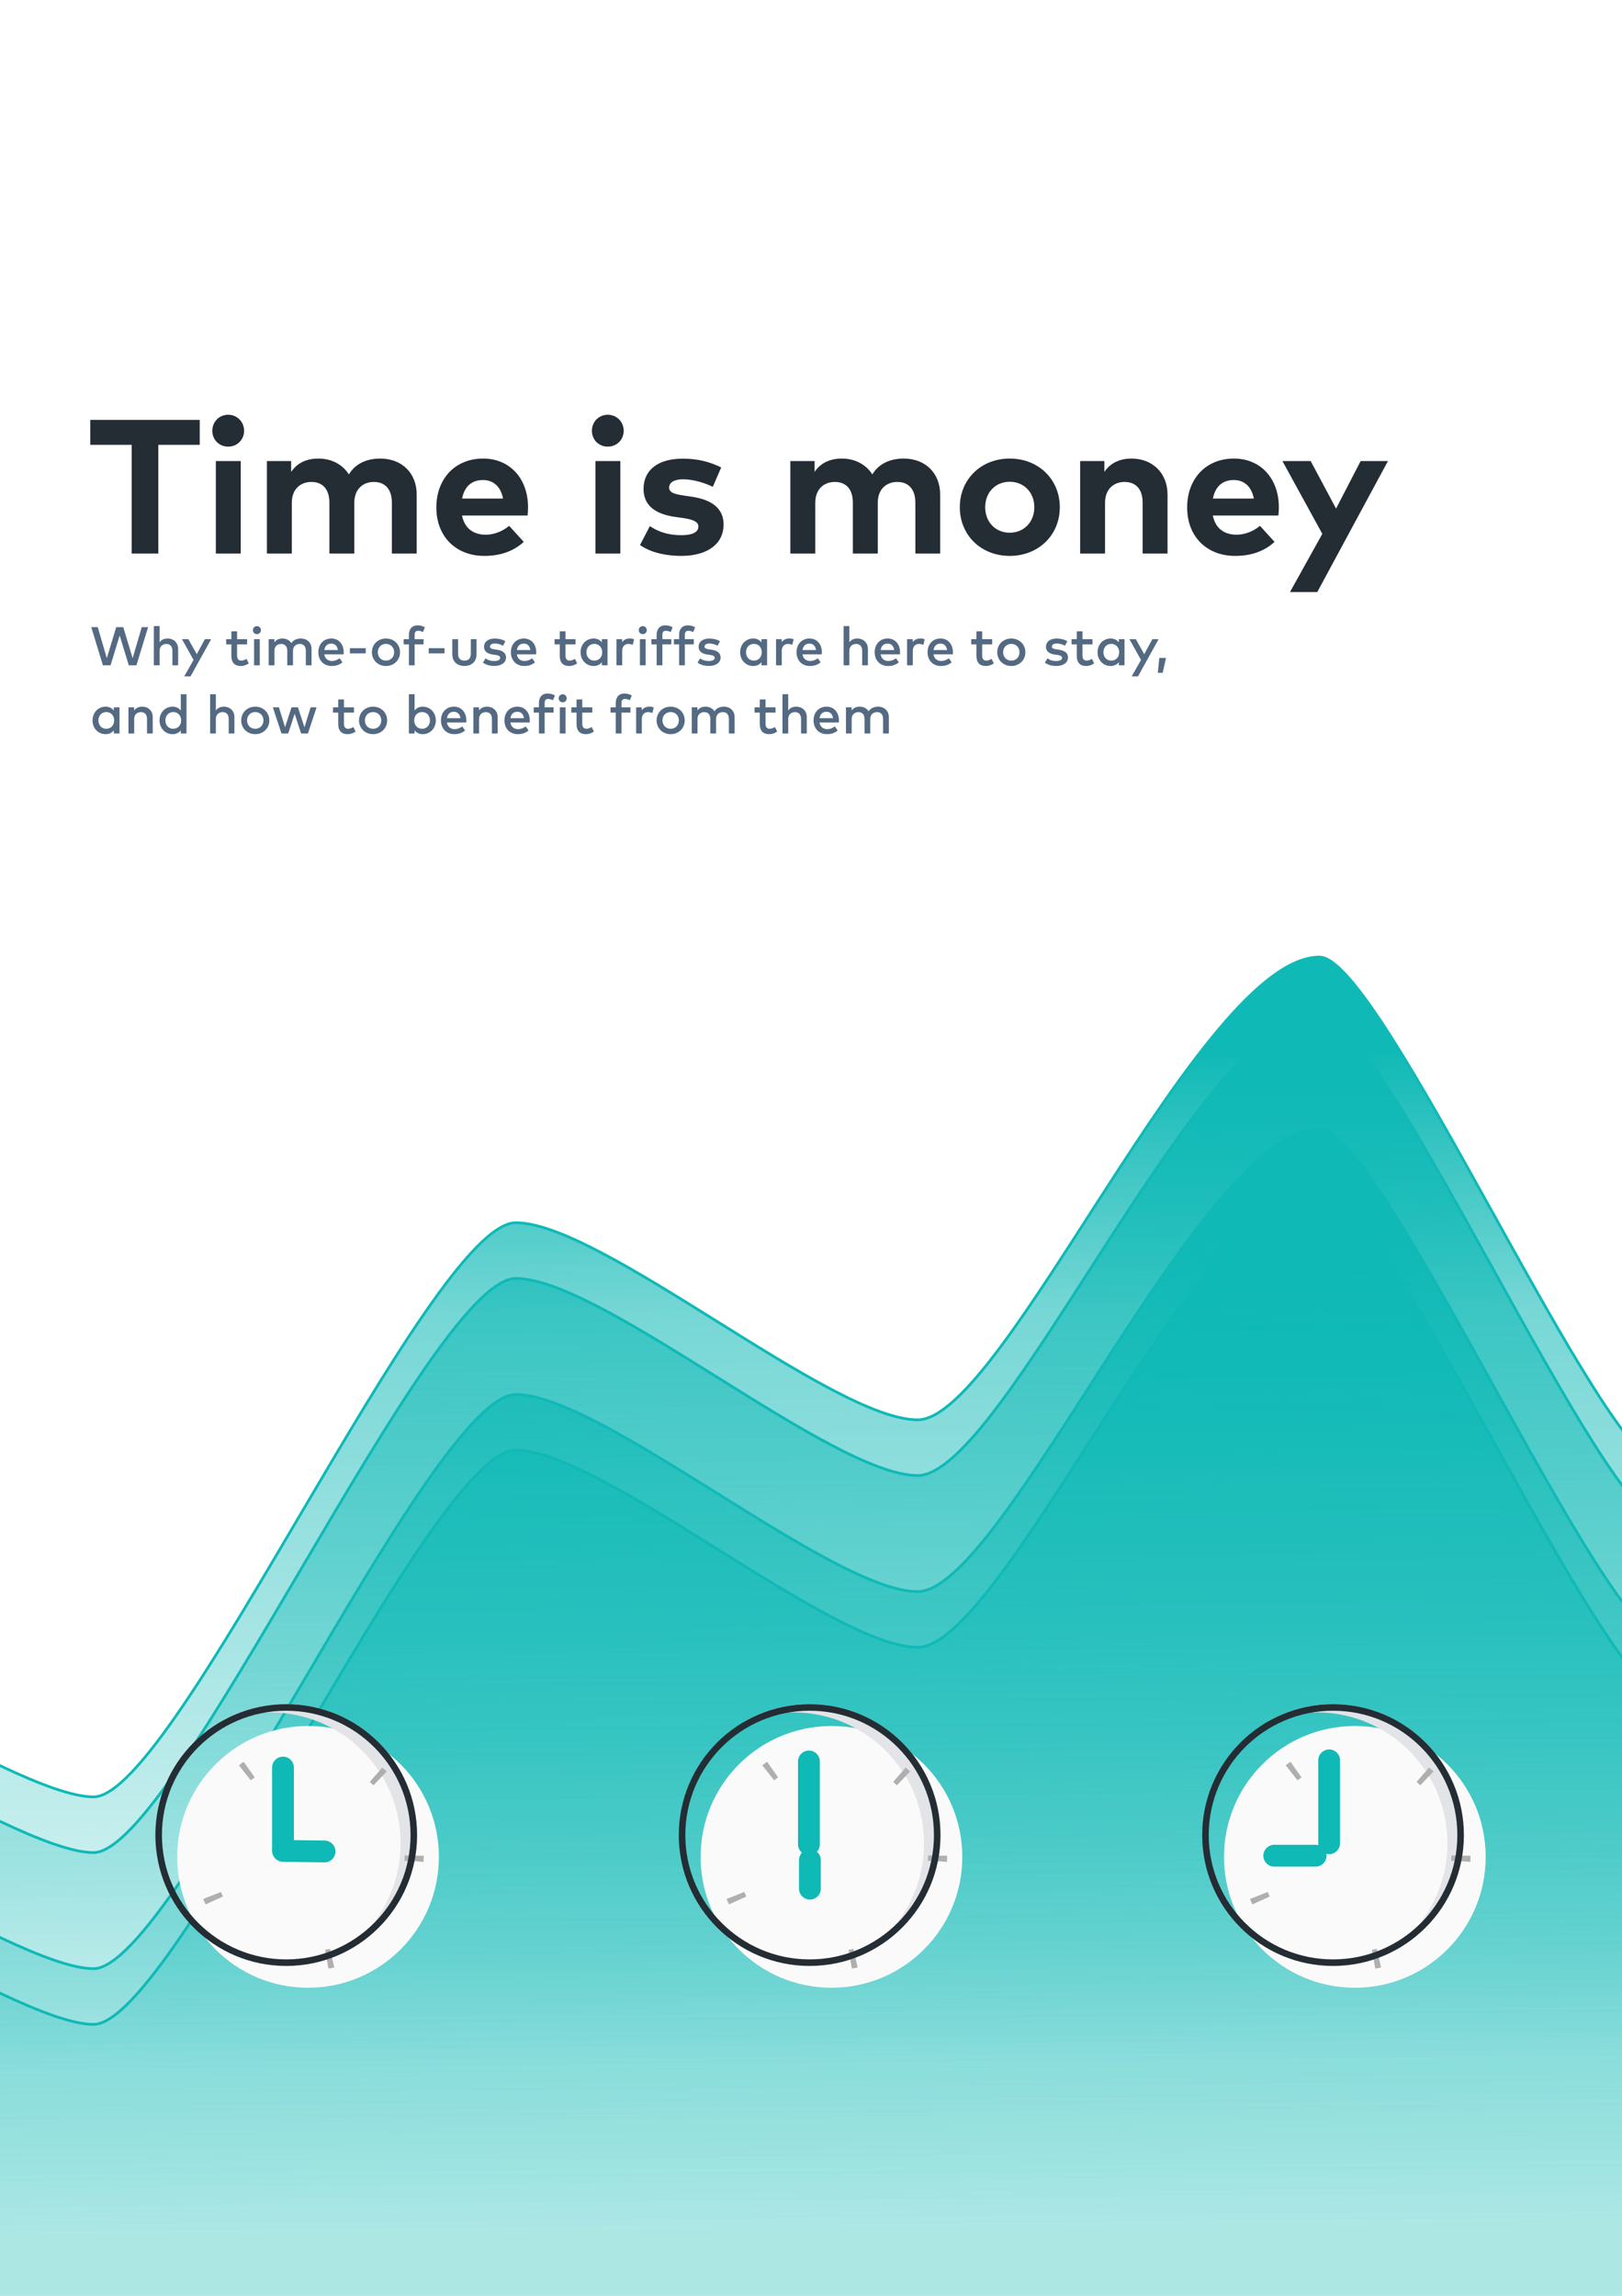
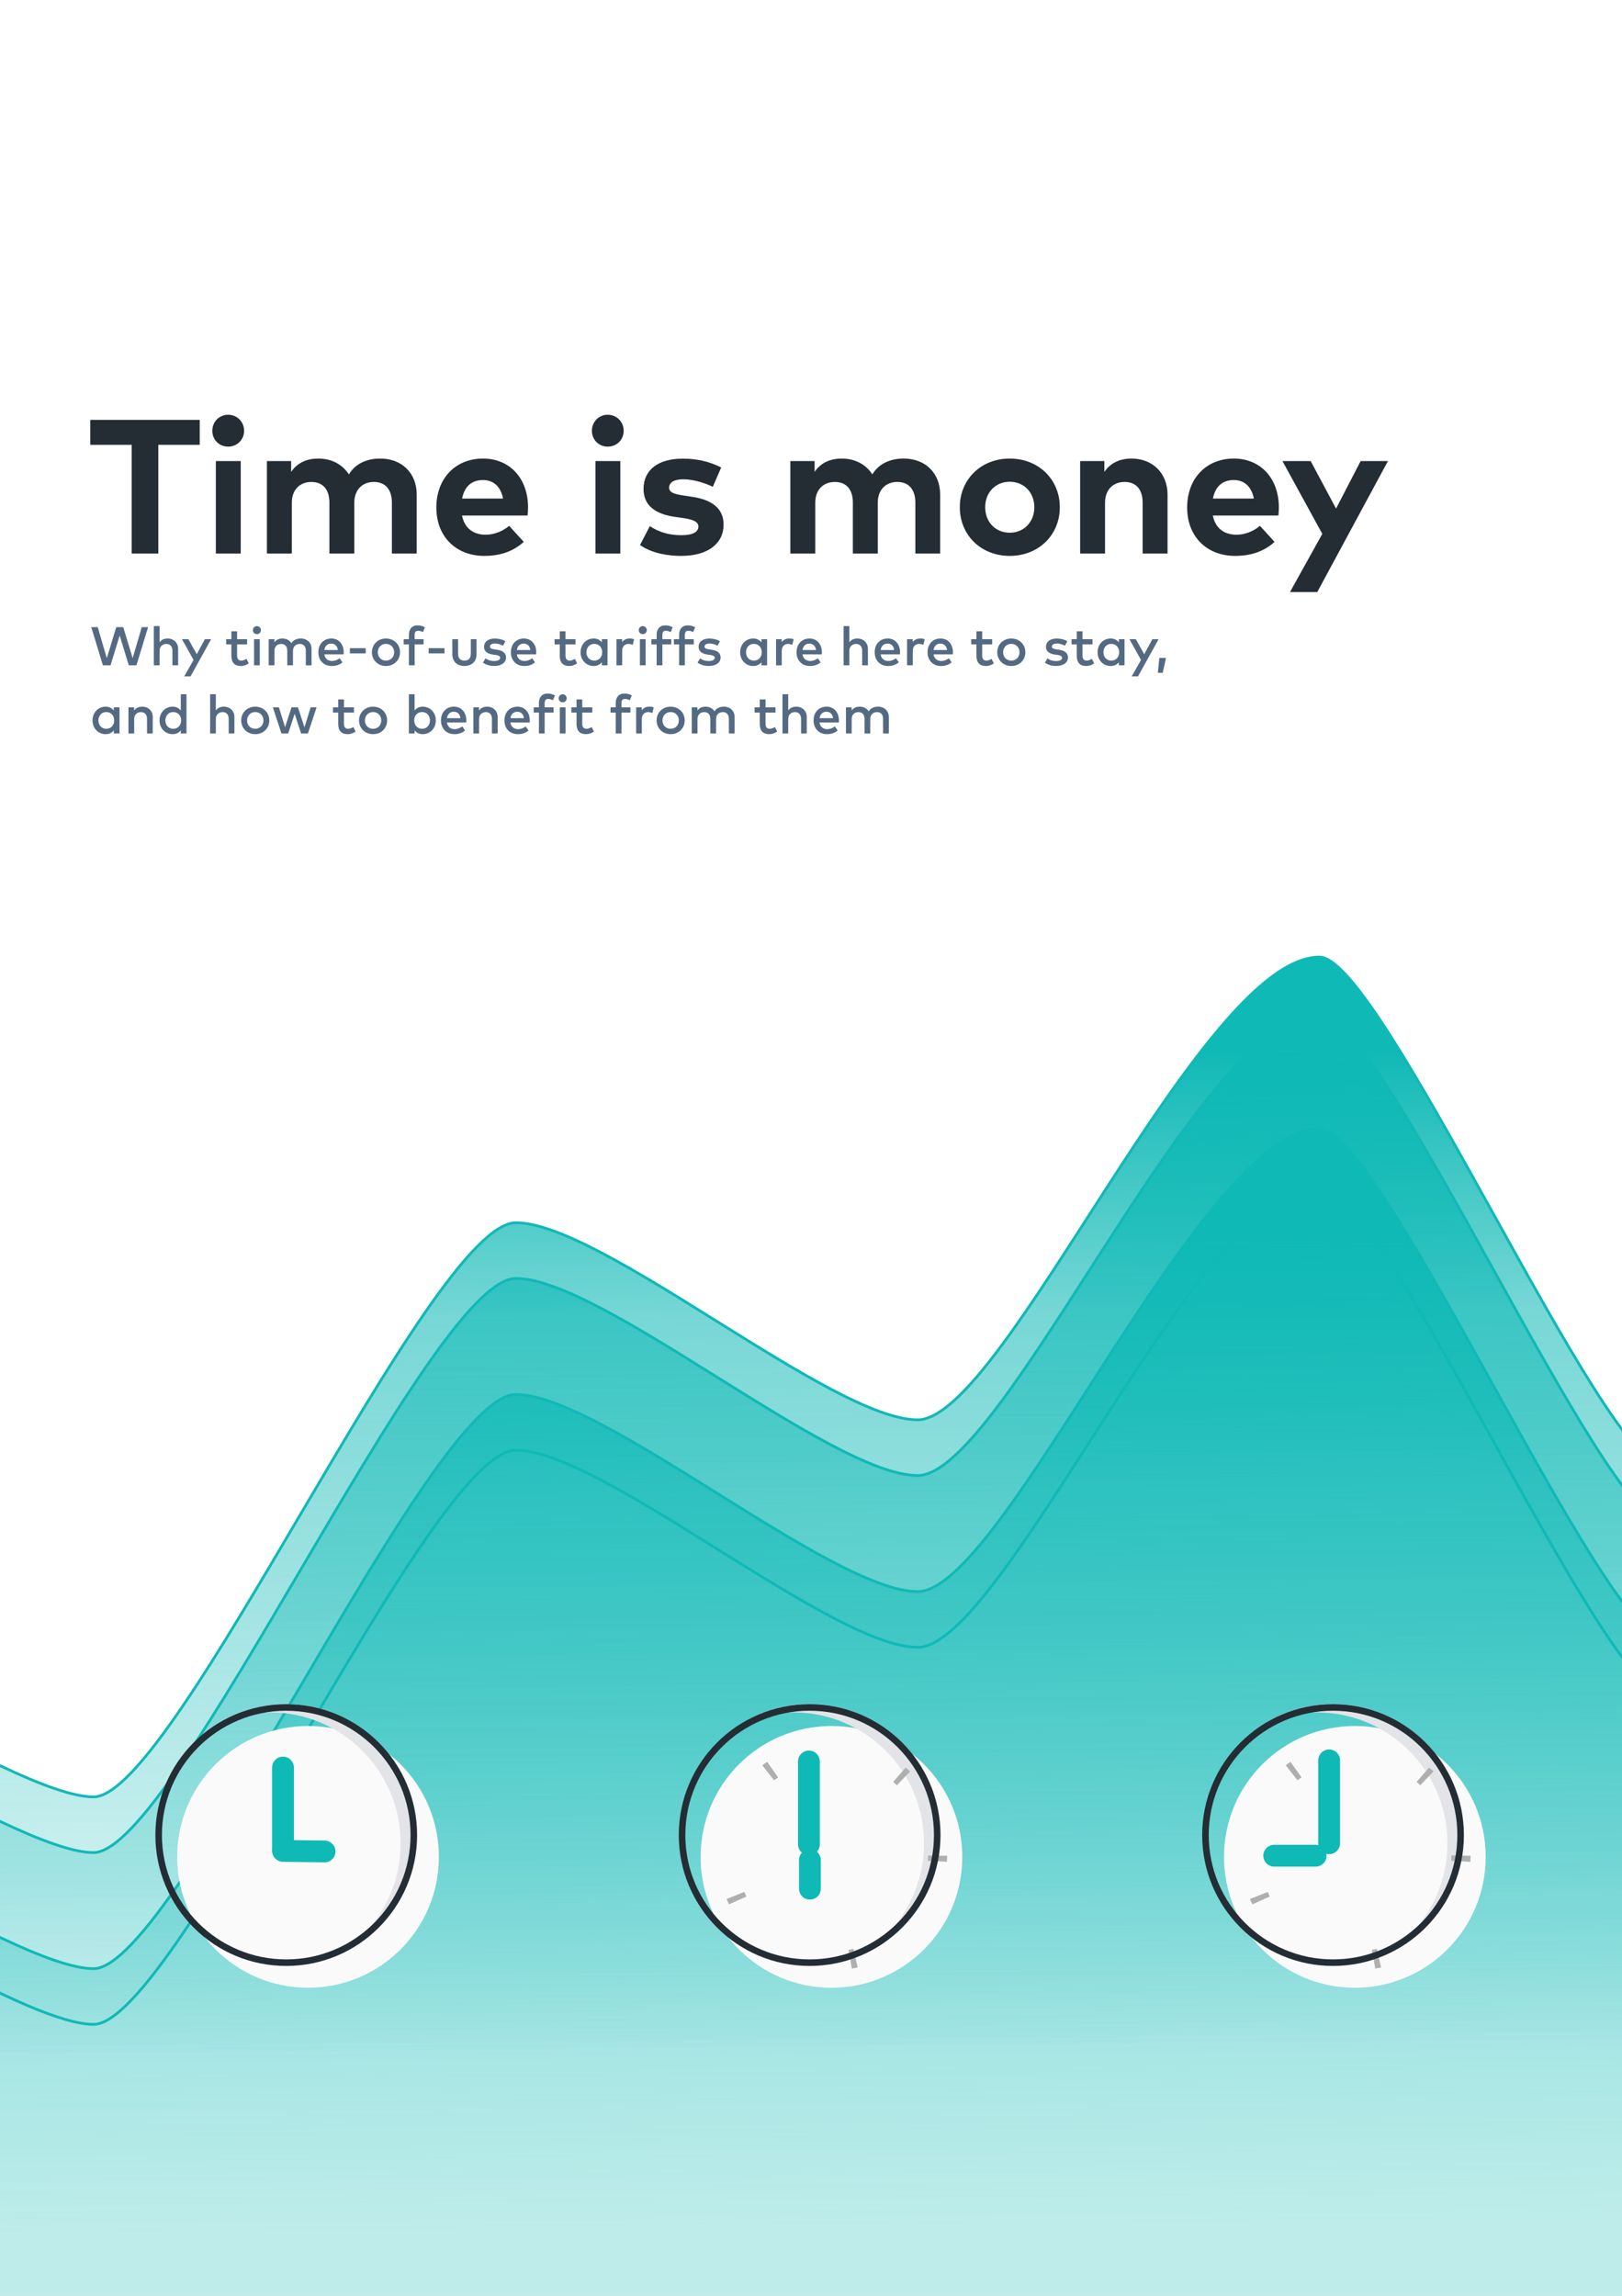
<svg xmlns="http://www.w3.org/2000/svg" width="595" height="842" viewBox="0 0 595 842" fill="none">
  <g clip-path="url(#clip0_32_887)">
    <rect width="595" height="842" fill="white" />
    <path d="M-265 709.321C-265 709.321 -154.224 607.143 -126.624 607.143C-99.024 607.143 4.232 679.428 34.313 679.428C64.395 679.428 157.649 468.857 189.234 468.857C220.82 468.857 305.049 541.143 336.635 541.143C368.221 541.143 440.417 371.428 484.035 371.429C506.783 371.429 588.239 558.428 610.379 558.428C632.519 558.428 721.681 517.571 763.796 517.571C805.91 517.571 839 642.405 839 642.405V868H596.727H424.995H279.329H148.997C148.997 868 6.407 868 -21.193 868C-48.793 868 -265 868 -265 868V709.321Z" fill="url(#paint0_linear_32_887)" />
    <path d="M-265 688.892C-265 688.892 -154.224 586.714 -126.624 586.714C-99.024 586.714 4.232 659 34.313 659C64.395 659 157.649 448.429 189.234 448.429C220.82 448.429 305.049 520.714 336.635 520.714C368.221 520.714 440.417 351 484.035 351C506.783 351 588.239 538 610.379 538C632.519 538 721.681 497.143 763.796 497.143C805.91 497.143 839 621.977 839 621.977V847.571H596.727H424.995H279.329H148.997C148.997 847.571 6.407 847.571 -21.193 847.571C-48.793 847.571 -265 847.571 -265 847.571V688.892Z" fill="url(#paint1_linear_32_887)" />
    <path d="M-265 709.321C-265 709.321 -154.224 607.143 -126.624 607.143C-99.024 607.143 4.232 679.428 34.313 679.428C64.395 679.428 157.649 468.857 189.234 468.857C220.82 468.857 305.049 541.143 336.635 541.143C368.221 541.143 440.417 371.428 484.035 371.429C506.783 371.429 588.239 558.428 610.379 558.428C632.519 558.428 721.681 517.571 763.796 517.571C805.91 517.571 839 642.405 839 642.405V868H596.727H424.995H279.329H148.997C148.997 868 6.407 868 -21.193 868C-48.793 868 -265 868 -265 868V709.321Z" stroke="#0FB9B6" />
    <path d="M-265 688.892C-265 688.892 -154.224 586.714 -126.624 586.714C-99.024 586.714 4.232 659 34.313 659C64.395 659 157.649 448.429 189.234 448.429C220.82 448.429 305.049 520.714 336.635 520.714C368.221 520.714 440.417 351 484.035 351C506.783 351 588.239 538 610.379 538C632.519 538 721.681 497.143 763.796 497.143C805.91 497.143 839 621.977 839 621.977V847.571H596.727H424.995H279.329H148.997C148.997 847.571 6.407 847.571 -21.193 847.571C-48.793 847.571 -265 847.571 -265 847.571V688.892Z" stroke="#0FB9B6" />
-     <path d="M-265 772.321C-265 772.321 -154.224 670.143 -126.624 670.143C-99.024 670.143 4.232 742.428 34.313 742.428C64.395 742.428 157.649 531.857 189.234 531.857C220.82 531.857 305.049 604.143 336.635 604.143C368.221 604.143 440.417 434.428 484.035 434.429C506.783 434.429 588.239 621.428 610.379 621.428C632.519 621.428 721.681 580.571 763.796 580.571C805.91 580.571 839 705.405 839 705.405V931H596.727H424.995H279.329H148.997C148.997 931 6.407 931 -21.193 931C-48.793 931 -265 931 -265 931V772.321Z" fill="url(#paint2_linear_32_887)" />
    <path d="M-265 751.892C-265 751.892 -154.224 649.714 -126.624 649.714C-99.024 649.714 4.232 722 34.313 722C64.395 722 157.649 511.429 189.234 511.429C220.82 511.429 305.049 583.714 336.635 583.714C368.221 583.714 440.417 414 484.035 414C506.783 414 588.239 601 610.379 601C632.519 601 721.681 560.143 763.796 560.143C805.91 560.143 839 684.977 839 684.977V910.571H596.727H424.995H279.329H148.997C148.997 910.571 6.407 910.571 -21.193 910.571C-48.793 910.571 -265 910.571 -265 910.571V751.892Z" fill="url(#paint3_linear_32_887)" />
    <path d="M-265 772.321C-265 772.321 -154.224 670.143 -126.624 670.143C-99.024 670.143 4.232 742.428 34.313 742.428C64.395 742.428 157.649 531.857 189.234 531.857C220.82 531.857 305.049 604.143 336.635 604.143C368.221 604.143 440.417 434.428 484.035 434.429C506.783 434.429 588.239 621.428 610.379 621.428C632.519 621.428 721.681 580.571 763.796 580.571C805.91 580.571 839 705.405 839 705.405V931H596.727H424.995H279.329H148.997C148.997 931 6.407 931 -21.193 931C-48.793 931 -265 931 -265 931V772.321Z" stroke="#0FB9B6" />
    <path d="M-265 751.892C-265 751.892 -154.224 649.714 -126.624 649.714C-99.024 649.714 4.232 722 34.313 722C64.395 722 157.649 511.429 189.234 511.429C220.82 511.429 305.049 583.714 336.635 583.714C368.221 583.714 440.417 414 484.035 414C506.783 414 588.239 601 610.379 601C632.519 601 721.681 560.143 763.796 560.143C805.91 560.143 839 684.977 839 684.977V910.571H596.727H424.995H279.329H148.997C148.997 910.571 6.407 910.571 -21.193 910.571C-48.793 910.571 -265 910.571 -265 910.571V751.892Z" stroke="#0FB9B6" />
    <g filter="url(#filter0_d_32_887)">
      <circle cx="105" cy="673" r="48" fill="#FAFAFA" />
    </g>
    <path fill-rule="evenodd" clip-rule="evenodd" d="M123.343 717.353C140.729 710.138 152.957 692.997 152.957 673C152.957 646.49 131.467 625 104.957 625C96.055 625 87.719 627.424 80.572 631.647C86.235 629.297 92.444 628 98.957 628C125.467 628 146.957 649.49 146.957 676C146.957 693.607 137.477 709 123.343 717.353Z" fill="#E3E4E7" />
    <g filter="url(#filter1_d_32_887)">
-       <circle cx="105.429" cy="672.571" r="38.5" stroke="#AFAFAF" stroke-width="7" stroke-dasharray="2 50" />
-     </g>
+       </g>
    <path d="M153 673C153 699.51 131.51 721 105 721C78.49 721 57 699.51 57 673C57 646.49 78.49 625 105 625C131.51 625 153 646.49 153 673ZM59.4 673C59.4 698.184 79.816 718.6 105 718.6C130.184 718.6 150.6 698.184 150.6 673C150.6 647.816 130.184 627.4 105 627.4C79.816 627.4 59.4 647.816 59.4 673Z" fill="#242C34" />
    <g filter="url(#filter2_d_32_887)">
      <line x1="105.811" y1="645.24" x2="105.811" y2="675.64" stroke="#0FB9B6" stroke-width="8" stroke-linecap="round" />
      <line x1="4" y1="-4" x2="19.19" y2="-4" transform="matrix(1 0.014 -0.013 1 101.811 679.748)" stroke="#0FB9B6" stroke-width="8" stroke-linecap="round" />
    </g>
    <g filter="url(#filter3_d_32_887)">
      <circle cx="297" cy="673" r="48" fill="#FAFAFA" />
    </g>
    <path fill-rule="evenodd" clip-rule="evenodd" d="M315.343 717.353C332.73 710.137 344.957 692.997 344.957 673C344.957 646.49 323.467 625 296.957 625C288.055 625 279.718 627.424 272.571 631.647C278.234 629.297 284.444 628 290.957 628C317.467 628 338.957 649.49 338.957 676C338.957 693.607 329.477 709 315.343 717.353Z" fill="#E3E4E7" />
    <g filter="url(#filter4_d_32_887)">
      <circle cx="297.429" cy="672.571" r="38.5" stroke="#AFAFAF" stroke-width="7" stroke-dasharray="2 50" />
    </g>
    <path d="M345 673C345 699.51 323.51 721 297 721C270.49 721 249 699.51 249 673C249 646.49 270.49 625 297 625C323.51 625 345 646.49 345 673ZM251.4 673C251.4 698.184 271.816 718.6 297 718.6C322.184 718.6 342.6 698.184 342.6 673C342.6 647.816 322.184 627.4 297 627.4C271.816 627.4 251.4 647.816 251.4 673Z" fill="#242C34" />
    <g filter="url(#filter5_d_32_887)">
      <line x1="298.737" y1="643" x2="298.737" y2="673.4" stroke="#0FB9B6" stroke-width="8" stroke-linecap="round" />
      <line x1="299.098" y1="689.66" x2="299.098" y2="679.185" stroke="#0FB9B6" stroke-width="8" stroke-linecap="round" />
    </g>
    <g filter="url(#filter6_d_32_887)">
      <circle cx="489" cy="673" r="48" fill="#FAFAFA" />
    </g>
    <path fill-rule="evenodd" clip-rule="evenodd" d="M507.344 717.352C524.73 710.137 536.958 692.996 536.958 673C536.958 646.49 515.467 625 488.958 625C480.055 625 471.718 627.424 464.571 631.647C470.234 629.297 476.445 628 482.958 628C509.468 628 530.958 649.49 530.958 676C530.958 693.607 521.478 708.999 507.344 717.352Z" fill="#E3E4E7" />
    <g filter="url(#filter7_d_32_887)">
      <circle cx="489.429" cy="672.571" r="38.5" stroke="#AFAFAF" stroke-width="7" stroke-dasharray="2 50" />
    </g>
    <path d="M537 673C537 699.51 515.51 721 489 721C462.49 721 441 699.51 441 673C441 646.49 462.49 625 489 625C515.51 625 537 646.49 537 673ZM443.4 673C443.4 698.184 463.816 718.6 489 718.6C514.184 718.6 534.6 698.184 534.6 673C534.6 647.816 514.184 627.4 489 627.4C463.816 627.4 443.4 647.816 443.4 673Z" fill="#242C34" />
    <g filter="url(#filter8_d_32_887)">
      <line x1="489.571" y1="642.6" x2="489.571" y2="673" stroke="#0FB9B6" stroke-width="8" stroke-linecap="round" />
      <line x1="484.619" y1="677.571" x2="469.428" y2="677.571" stroke="#0FB9B6" stroke-width="8" stroke-linecap="round" />
    </g>
    <path d="M73.265 154H33.12V163.135H48.31V203H58.075V163.135H73.265V154ZM88.313 169.085H79.178V203H88.313V169.085ZM83.693 152.11C80.403 152.11 77.883 154.7 77.883 157.99C77.883 161.28 80.403 163.8 83.693 163.8C86.983 163.8 89.538 161.28 89.538 157.99C89.538 154.7 86.983 152.11 83.693 152.11ZM139.488 168.175C135.043 168.175 130.598 169.68 127.973 173.985C125.698 170.38 121.673 168.175 116.773 168.175C112.923 168.175 109.213 169.47 106.798 173.075V169.085H97.908V203H107.043V184.415C107.043 179.305 110.298 176.75 114.218 176.75C118.383 176.75 120.833 179.445 120.833 184.345V203H129.968V184.415C129.968 179.305 133.223 176.75 137.143 176.75C141.273 176.75 143.758 179.445 143.758 184.345V203H152.858V181.405C152.858 173.53 147.468 168.175 139.488 168.175ZM177.216 168.175C167.066 168.175 160.066 175.455 160.066 186.13C160.066 196.805 167.276 203.875 177.671 203.875C183.376 203.875 188.276 202.265 192.126 198.73L186.771 192.85C184.321 194.915 181.136 196.105 178.196 196.105C173.891 196.105 170.461 193.97 169.481 189.07H193.526C193.631 188.3 193.701 187.04 193.701 185.99C193.666 175.42 186.981 168.175 177.216 168.175ZM177.146 176.05C181.066 176.05 183.691 178.5 184.531 182.84H169.516C170.321 178.64 172.841 176.05 177.146 176.05ZM227.561 169.085H218.426V203H227.561V169.085ZM222.941 152.11C219.651 152.11 217.131 154.7 217.131 157.99C217.131 161.28 219.651 163.8 222.941 163.8C226.231 163.8 228.786 161.28 228.786 157.99C228.786 154.7 226.231 152.11 222.941 152.11ZM264.561 171.43C260.046 169.225 255.811 168.21 250.386 168.21C241.461 168.21 236.071 172.34 236.071 179.305C236.071 185.08 239.956 188.51 247.796 189.595L250.561 189.98C254.481 190.54 256.196 191.45 256.196 193.095C256.196 195.09 254.166 196.28 249.931 196.28C244.821 196.28 241.286 194.88 238.381 192.955L234.776 199.885C239.186 203 245.241 203.875 249.861 203.875C259.696 203.875 265.436 199.36 265.436 192.36C265.436 186.62 261.341 183.33 253.991 182.21L250.981 181.755C247.901 181.3 245.451 180.81 245.451 178.85C245.451 176.995 247.201 175.77 250.666 175.77C254.481 175.805 258.786 177.205 261.481 178.535L264.561 171.43ZM331.51 168.175C327.065 168.175 322.62 169.68 319.995 173.985C317.72 170.38 313.695 168.175 308.795 168.175C304.945 168.175 301.235 169.47 298.82 173.075V169.085H289.93V203H299.065V184.415C299.065 179.305 302.32 176.75 306.24 176.75C310.405 176.75 312.855 179.445 312.855 184.345V203H321.99V184.415C321.99 179.305 325.245 176.75 329.165 176.75C333.295 176.75 335.78 179.445 335.78 184.345V203H344.88V181.405C344.88 173.53 339.49 168.175 331.51 168.175ZM370.393 168.175C359.858 168.175 352.088 175.805 352.088 186.025C352.088 196.245 359.858 203.875 370.393 203.875C380.963 203.875 388.768 196.245 388.768 186.025C388.768 175.805 380.963 168.175 370.393 168.175ZM370.393 176.68C375.538 176.68 379.423 180.53 379.423 186.025C379.423 191.52 375.538 195.37 370.393 195.37C365.248 195.37 361.398 191.52 361.398 186.025C361.398 180.53 365.248 176.68 370.393 176.68ZM415.094 168.175C411.244 168.175 407.534 169.47 405.119 173.075V169.085H396.229V203H405.364V184.415C405.364 179.305 408.619 176.75 412.539 176.75C416.704 176.75 419.154 179.445 419.154 184.345V203H428.289V181.405C428.289 173.53 422.794 168.175 415.094 168.175ZM452.636 168.175C442.486 168.175 435.486 175.455 435.486 186.13C435.486 196.805 442.696 203.875 453.091 203.875C458.796 203.875 463.696 202.265 467.546 198.73L462.191 192.85C459.741 194.915 456.556 196.105 453.616 196.105C449.311 196.105 445.881 193.97 444.901 189.07H468.946C469.051 188.3 469.121 187.04 469.121 185.99C469.086 175.42 462.401 168.175 452.636 168.175ZM452.566 176.05C456.486 176.05 459.111 178.5 459.951 182.84H444.936C445.741 178.64 448.261 176.05 452.566 176.05ZM509.144 169.085H499.134L490.104 186.515L480.794 169.085H470.434L485.064 195.79L473.199 217.14H483.209L509.144 169.085Z" fill="#242C34" />
    <path d="M54.32 230H52L48.66 241.39L45.21 230H42.64L39.18 241.39L35.85 230H33.48L37.75 244H40.55L43.9 233.07L47.25 244H50.05L54.32 230ZM58.537 229.6H56.437V244H58.537V238.69C58.537 237.05 59.667 236.16 61.017 236.16C62.417 236.16 63.247 237.06 63.247 238.67V244H65.347V237.98C65.347 235.74 63.737 234.17 61.457 234.17C60.487 234.17 59.307 234.46 58.537 235.56V229.6ZM77.454 234.42H75.154L72.184 239.92L69.104 234.42H66.754L71.004 242.03L67.574 248.06H69.894L77.454 234.42ZM90.643 234.42H86.973V231.52H84.873V234.42H82.963V236.32H84.873V240.53C84.873 243.08 86.143 244.25 88.313 244.25C89.513 244.25 90.483 243.82 91.253 243.3L90.423 241.63C89.853 241.99 89.143 242.28 88.493 242.28C87.653 242.28 86.973 241.78 86.973 240.49V236.32H90.643V234.42ZM95.295 234.42H93.195V244H95.295V234.42ZM94.235 229.63C93.405 229.63 92.775 230.28 92.775 231.11C92.775 231.94 93.405 232.57 94.235 232.57C95.065 232.57 95.715 231.94 95.715 231.11C95.715 230.28 95.065 229.63 94.235 229.63ZM110.396 234.17C109.206 234.17 107.726 234.51 106.896 235.88C106.236 234.82 105.046 234.17 103.586 234.17C102.606 234.17 101.416 234.46 100.646 235.59V234.42H98.566V244H100.666V238.69C100.666 237.05 101.796 236.16 103.146 236.16C104.546 236.16 105.376 237.06 105.376 238.67V244H107.476V238.69C107.476 237.05 108.606 236.16 109.956 236.16C111.356 236.16 112.186 237.06 112.186 238.67V244H114.286V237.98C114.286 235.74 112.676 234.17 110.396 234.17ZM121.552 234.17C118.732 234.17 116.782 236.21 116.782 239.21C116.782 242.25 118.812 244.25 121.682 244.25C123.132 244.25 124.452 243.9 125.622 242.9L124.582 241.41C123.792 242.04 122.772 242.42 121.812 242.42C120.452 242.42 119.242 241.7 118.962 239.98H126.042C126.062 239.74 126.082 239.47 126.082 239.2C126.072 236.21 124.232 234.17 121.552 234.17ZM121.512 236.03C122.842 236.03 123.712 236.9 123.942 238.39H118.972C119.192 236.99 120.022 236.03 121.512 236.03ZM134.153 237.72H128.353V239.62H134.153V237.72ZM141.58 234.17C138.62 234.17 136.43 236.34 136.43 239.21C136.43 242.08 138.62 244.25 141.58 244.25C144.54 244.25 146.74 242.08 146.74 239.21C146.74 236.34 144.54 234.17 141.58 234.17ZM141.58 236.14C143.29 236.14 144.59 237.4 144.59 239.21C144.59 241.02 143.29 242.28 141.58 242.28C139.87 242.28 138.58 241.02 138.58 239.21C138.58 237.4 139.87 236.14 141.58 236.14ZM155.38 234.42H152.1V232.8C152.1 231.85 152.54 231.32 153.35 231.32C153.98 231.32 154.65 231.55 155.14 231.83L155.88 230.07C155.17 229.65 154.33 229.35 153.21 229.35C150.97 229.35 150 230.88 150 232.8V234.42H148.08V236.32H150V244H152.1V236.32H155.38V234.42ZM163.06 237.72H157.26V239.62H163.06V237.72ZM174.807 234.42H172.707V239.75C172.707 241.6 171.677 242.28 170.367 242.28C169.057 242.28 168.027 241.6 168.027 239.75V234.42H165.927V239.94C165.927 242.99 168.117 244.25 170.367 244.25C172.607 244.25 174.807 242.99 174.807 239.94V234.42ZM185.4 235.19C184.41 234.55 183.02 234.18 181.52 234.18C179.08 234.18 177.56 235.35 177.56 237.25C177.56 238.79 178.69 239.77 180.81 240.06L181.81 240.19C182.95 240.35 183.47 240.71 183.47 241.25C183.47 241.97 182.72 242.42 181.29 242.42C179.73 242.42 178.82 241.97 178.13 241.44L177.16 243.01C178.56 244.05 180.28 244.24 181.27 244.24C184.03 244.24 185.63 242.95 185.63 241.11C185.63 239.47 184.39 238.58 182.3 238.28L181.31 238.13C180.43 238 179.73 237.81 179.73 237.14C179.73 236.46 180.4 236 181.54 236C182.73 236 183.92 236.46 184.5 236.82L185.4 235.19ZM192.177 234.17C189.357 234.17 187.407 236.21 187.407 239.21C187.407 242.25 189.437 244.25 192.307 244.25C193.757 244.25 195.077 243.9 196.247 242.9L195.207 241.41C194.417 242.04 193.397 242.42 192.437 242.42C191.077 242.42 189.867 241.7 189.587 239.98H196.667C196.687 239.74 196.707 239.47 196.707 239.2C196.697 236.21 194.857 234.17 192.177 234.17ZM192.137 236.03C193.467 236.03 194.337 236.9 194.567 238.39H189.597C189.817 236.99 190.647 236.03 192.137 236.03ZM211.111 234.42H207.441V231.52H205.341V234.42H203.431V236.32H205.341V240.53C205.341 243.08 206.611 244.25 208.781 244.25C209.981 244.25 210.951 243.82 211.721 243.3L210.891 241.63C210.321 241.99 209.611 242.28 208.961 242.28C208.121 242.28 207.441 241.78 207.441 240.49V236.32H211.111V234.42ZM222.863 234.42H220.773V235.58C220.113 234.73 219.123 234.17 217.763 234.17C215.083 234.17 212.973 236.28 212.973 239.21C212.973 242.14 215.083 244.25 217.763 244.25C219.123 244.25 220.113 243.7 220.773 242.85V244H222.863V234.42ZM218.013 236.14C219.743 236.14 220.903 237.46 220.903 239.21C220.903 240.96 219.743 242.28 218.013 242.28C216.213 242.28 215.123 240.89 215.123 239.21C215.123 237.53 216.213 236.14 218.013 236.14ZM230.994 234.17C229.824 234.17 228.844 234.59 228.214 235.5V234.42H226.144V244H228.234V238.73C228.234 237.1 229.184 236.16 230.514 236.16C231.024 236.16 231.664 236.28 232.104 236.51L232.604 234.44C232.124 234.25 231.634 234.17 230.994 234.17ZM236.838 234.42H234.738V244H236.838V234.42ZM235.778 229.63C234.948 229.63 234.318 230.28 234.318 231.11C234.318 231.94 234.948 232.57 235.778 232.57C236.608 232.57 237.258 231.94 237.258 231.11C237.258 230.28 236.608 229.63 235.778 229.63ZM246.259 234.42H242.979V232.8C242.979 231.85 243.419 231.32 244.229 231.32C244.859 231.32 245.529 231.55 246.019 231.83L246.759 230.07C246.049 229.65 245.209 229.35 244.089 229.35C241.849 229.35 240.879 230.88 240.879 232.8V234.42H238.959V236.32H240.879V244H242.979V236.32H246.259V234.42ZM254.501 234.42H251.221V232.8C251.221 231.85 251.661 231.32 252.471 231.32C253.101 231.32 253.771 231.55 254.261 231.83L255.001 230.07C254.291 229.65 253.451 229.35 252.331 229.35C250.091 229.35 249.121 230.88 249.121 232.8V234.42H247.201V236.32H249.121V244H251.221V236.32H254.501V234.42ZM264.111 235.19C263.121 234.55 261.731 234.18 260.231 234.18C257.791 234.18 256.271 235.35 256.271 237.25C256.271 238.79 257.401 239.77 259.521 240.06L260.521 240.19C261.661 240.35 262.181 240.71 262.181 241.25C262.181 241.97 261.431 242.42 260.001 242.42C258.441 242.42 257.531 241.97 256.841 241.44L255.871 243.01C257.271 244.05 258.991 244.24 259.981 244.24C262.741 244.24 264.341 242.95 264.341 241.11C264.341 239.47 263.101 238.58 261.011 238.28L260.021 238.13C259.141 238 258.441 237.81 258.441 237.14C258.441 236.46 259.111 236 260.251 236C261.441 236 262.631 236.46 263.211 236.82L264.111 235.19ZM281.399 234.42H279.309V235.58C278.649 234.73 277.659 234.17 276.299 234.17C273.619 234.17 271.509 236.28 271.509 239.21C271.509 242.14 273.619 244.25 276.299 244.25C277.659 244.25 278.649 243.7 279.309 242.85V244H281.399V234.42ZM276.549 236.14C278.279 236.14 279.439 237.46 279.439 239.21C279.439 240.96 278.279 242.28 276.549 242.28C274.749 242.28 273.659 240.89 273.659 239.21C273.659 237.53 274.749 236.14 276.549 236.14ZM289.529 234.17C288.359 234.17 287.379 234.59 286.749 235.5V234.42H284.679V244H286.769V238.73C286.769 237.1 287.719 236.16 289.049 236.16C289.559 236.16 290.199 236.28 290.639 236.51L291.139 234.44C290.659 234.25 290.169 234.17 289.529 234.17ZM296.962 234.17C294.142 234.17 292.192 236.21 292.192 239.21C292.192 242.25 294.222 244.25 297.092 244.25C298.542 244.25 299.862 243.9 301.032 242.9L299.992 241.41C299.202 242.04 298.182 242.42 297.222 242.42C295.862 242.42 294.652 241.7 294.372 239.98H301.452C301.472 239.74 301.492 239.47 301.492 239.2C301.482 236.21 299.642 234.17 296.962 234.17ZM296.922 236.03C298.252 236.03 299.122 236.9 299.352 238.39H294.382C294.602 236.99 295.432 236.03 296.922 236.03ZM311.564 229.6H309.464V244H311.564V238.69C311.564 237.05 312.694 236.16 314.044 236.16C315.444 236.16 316.274 237.06 316.274 238.67V244H318.374V237.98C318.374 235.74 316.764 234.17 314.484 234.17C313.514 234.17 312.334 234.46 311.564 235.56V229.6ZM325.634 234.17C322.814 234.17 320.864 236.21 320.864 239.21C320.864 242.25 322.894 244.25 325.764 244.25C327.214 244.25 328.534 243.9 329.704 242.9L328.664 241.41C327.874 242.04 326.854 242.42 325.894 242.42C324.534 242.42 323.324 241.7 323.044 239.98H330.124C330.144 239.74 330.164 239.47 330.164 239.2C330.154 236.21 328.314 234.17 325.634 234.17ZM325.594 236.03C326.924 236.03 327.794 236.9 328.024 238.39H323.054C323.274 236.99 324.104 236.03 325.594 236.03ZM337.595 234.17C336.425 234.17 335.445 234.59 334.815 235.5V234.42H332.745V244H334.835V238.73C334.835 237.1 335.785 236.16 337.115 236.16C337.625 236.16 338.265 236.28 338.705 236.51L339.205 234.44C338.725 234.25 338.235 234.17 337.595 234.17ZM345.029 234.17C342.209 234.17 340.259 236.21 340.259 239.21C340.259 242.25 342.289 244.25 345.159 244.25C346.609 244.25 347.929 243.9 349.099 242.9L348.059 241.41C347.269 242.04 346.249 242.42 345.289 242.42C343.929 242.42 342.719 241.7 342.439 239.98H349.519C349.539 239.74 349.559 239.47 349.559 239.2C349.549 236.21 347.709 234.17 345.029 234.17ZM344.989 236.03C346.319 236.03 347.189 236.9 347.419 238.39H342.449C342.669 236.99 343.499 236.03 344.989 236.03ZM363.963 234.42H360.293V231.52H358.193V234.42H356.283V236.32H358.193V240.53C358.193 243.08 359.463 244.25 361.633 244.25C362.833 244.25 363.803 243.82 364.573 243.3L363.743 241.63C363.173 241.99 362.463 242.28 361.813 242.28C360.973 242.28 360.293 241.78 360.293 240.49V236.32H363.963V234.42ZM370.975 234.17C368.015 234.17 365.825 236.34 365.825 239.21C365.825 242.08 368.015 244.25 370.975 244.25C373.935 244.25 376.135 242.08 376.135 239.21C376.135 236.34 373.935 234.17 370.975 234.17ZM370.975 236.14C372.685 236.14 373.985 237.4 373.985 239.21C373.985 241.02 372.685 242.28 370.975 242.28C369.265 242.28 367.975 241.02 367.975 239.21C367.975 237.4 369.265 236.14 370.975 236.14ZM391.533 235.19C390.543 234.55 389.153 234.18 387.653 234.18C385.213 234.18 383.693 235.35 383.693 237.25C383.693 238.79 384.823 239.77 386.943 240.06L387.943 240.19C389.083 240.35 389.603 240.71 389.603 241.25C389.603 241.97 388.853 242.42 387.423 242.42C385.863 242.42 384.953 241.97 384.263 241.44L383.293 243.01C384.693 244.05 386.413 244.24 387.403 244.24C390.163 244.24 391.763 242.95 391.763 241.11C391.763 239.47 390.523 238.58 388.433 238.28L387.443 238.13C386.563 238 385.863 237.81 385.863 237.14C385.863 236.46 386.533 236 387.673 236C388.863 236 390.053 236.46 390.633 236.82L391.533 235.19ZM400.76 234.42H397.09V231.52H394.99V234.42H393.08V236.32H394.99V240.53C394.99 243.08 396.26 244.25 398.43 244.25C399.63 244.25 400.6 243.82 401.37 243.3L400.54 241.63C399.97 241.99 399.26 242.28 398.61 242.28C397.77 242.28 397.09 241.78 397.09 240.49V236.32H400.76V234.42ZM412.512 234.42H410.422V235.58C409.762 234.73 408.772 234.17 407.412 234.17C404.732 234.17 402.622 236.28 402.622 239.21C402.622 242.14 404.732 244.25 407.412 244.25C408.772 244.25 409.762 243.7 410.422 242.85V244H412.512V234.42ZM407.662 236.14C409.392 236.14 410.552 237.46 410.552 239.21C410.552 240.96 409.392 242.28 407.662 242.28C405.862 242.28 404.772 240.89 404.772 239.21C404.772 237.53 405.862 236.14 407.662 236.14ZM425.012 234.42H422.712L419.742 239.92L416.662 234.42H414.312L418.562 242.03L415.132 248.06H417.452L425.012 234.42ZM425.273 241.29L424.723 246.74H426.523L427.723 241.29H425.273ZM43.84 259.42H41.75V260.58C41.09 259.73 40.1 259.17 38.74 259.17C36.06 259.17 33.95 261.28 33.95 264.21C33.95 267.14 36.06 269.25 38.74 269.25C40.1 269.25 41.09 268.7 41.75 267.85V269H43.84V259.42ZM38.99 261.14C40.72 261.14 41.88 262.46 41.88 264.21C41.88 265.96 40.72 267.28 38.99 267.28C37.19 267.28 36.1 265.89 36.1 264.21C36.1 262.53 37.19 261.14 38.99 261.14ZM52.141 259.17C51.16 259.17 49.971 259.46 49.2 260.59V259.42H47.12V269H49.221V263.69C49.221 262.05 50.35 261.16 51.7 261.16C53.1 261.16 53.931 262.06 53.931 263.67V269H56.031V262.98C56.031 260.74 54.42 259.17 52.141 259.17ZM63.31 259.17C60.63 259.17 58.52 261.28 58.52 264.21C58.52 267.14 60.63 269.25 63.31 269.25C64.67 269.25 65.66 268.7 66.32 267.85V269H68.41V254.6H66.32V260.58C65.66 259.73 64.67 259.17 63.31 259.17ZM63.56 261.14C65.29 261.14 66.45 262.46 66.45 264.21C66.45 265.96 65.29 267.28 63.56 267.28C61.76 267.28 60.67 265.89 60.67 264.21C60.67 262.53 61.76 261.14 63.56 261.14ZM79.181 254.6H77.081V269H79.181V263.69C79.181 262.05 80.311 261.16 81.661 261.16C83.061 261.16 83.891 262.06 83.891 263.67V269H85.991V262.98C85.991 260.74 84.381 259.17 82.101 259.17C81.131 259.17 79.951 259.46 79.181 260.56V254.6ZM93.631 259.17C90.671 259.17 88.481 261.34 88.481 264.21C88.481 267.08 90.671 269.25 93.631 269.25C96.591 269.25 98.791 267.08 98.791 264.21C98.791 261.34 96.591 259.17 93.631 259.17ZM93.631 261.14C95.341 261.14 96.641 262.4 96.641 264.21C96.641 266.02 95.341 267.28 93.631 267.28C91.921 267.28 90.631 266.02 90.631 264.21C90.631 262.4 91.921 261.14 93.631 261.14ZM109.298 259.42H106.928L104.568 266.7L102.318 259.42H100.088L103.258 269H105.718L108.088 261.78L110.458 269H112.958L116.128 259.42H113.948L111.688 266.74L109.298 259.42ZM129.842 259.42H126.172V256.52H124.072V259.42H122.162V261.32H124.072V265.53C124.072 268.08 125.342 269.25 127.512 269.25C128.712 269.25 129.682 268.82 130.452 268.3L129.622 266.63C129.052 266.99 128.342 267.28 127.692 267.28C126.852 267.28 126.172 266.78 126.172 265.49V261.32H129.842V259.42ZM136.854 259.17C133.894 259.17 131.704 261.34 131.704 264.21C131.704 267.08 133.894 269.25 136.854 269.25C139.814 269.25 142.014 267.08 142.014 264.21C142.014 261.34 139.814 259.17 136.854 259.17ZM136.854 261.14C138.564 261.14 139.864 262.4 139.864 264.21C139.864 266.02 138.564 267.28 136.854 267.28C135.144 267.28 133.854 266.02 133.854 264.21C133.854 262.4 135.144 261.14 136.854 261.14ZM155.082 259.17C153.722 259.17 152.742 259.72 152.082 260.56V254.6H149.992V269H152.082V267.86C152.742 268.7 153.722 269.25 155.082 269.25C157.762 269.25 159.872 267.14 159.872 264.21C159.872 261.28 157.762 259.17 155.082 259.17ZM154.832 261.14C156.632 261.14 157.722 262.53 157.722 264.21C157.722 265.89 156.632 267.28 154.832 267.28C153.102 267.28 151.942 265.96 151.942 264.21C151.942 262.46 153.102 261.14 154.832 261.14ZM166.533 259.17C163.713 259.17 161.763 261.21 161.763 264.21C161.763 267.25 163.793 269.25 166.663 269.25C168.113 269.25 169.433 268.9 170.603 267.9L169.563 266.41C168.773 267.04 167.753 267.42 166.793 267.42C165.433 267.42 164.223 266.7 163.943 264.98H171.023C171.043 264.74 171.063 264.47 171.063 264.2C171.053 261.21 169.213 259.17 166.533 259.17ZM166.493 261.03C167.823 261.03 168.693 261.9 168.923 263.39H163.953C164.173 261.99 165.003 261.03 166.493 261.03ZM178.664 259.17C177.684 259.17 176.494 259.46 175.724 260.59V259.42H173.644V269H175.744V263.69C175.744 262.05 176.874 261.16 178.224 261.16C179.624 261.16 180.454 262.06 180.454 263.67V269H182.554V262.98C182.554 260.74 180.944 259.17 178.664 259.17ZM189.814 259.17C186.994 259.17 185.044 261.21 185.044 264.21C185.044 267.25 187.074 269.25 189.944 269.25C191.394 269.25 192.714 268.9 193.884 267.9L192.844 266.41C192.054 267.04 191.034 267.42 190.074 267.42C188.714 267.42 187.504 266.7 187.224 264.98H194.304C194.324 264.74 194.344 264.47 194.344 264.2C194.334 261.21 192.494 259.17 189.814 259.17ZM189.774 261.03C191.104 261.03 191.974 261.9 192.204 263.39H187.234C187.454 261.99 188.284 261.03 189.774 261.03ZM203.075 259.42H199.795V257.8C199.795 256.85 200.235 256.32 201.045 256.32C201.675 256.32 202.345 256.55 202.835 256.83L203.575 255.07C202.865 254.65 202.025 254.35 200.905 254.35C198.665 254.35 197.695 255.88 197.695 257.8V259.42H195.775V261.32H197.695V269H199.795V261.32H203.075V259.42ZM207.463 259.42H205.363V269H207.463V259.42ZM206.403 254.63C205.573 254.63 204.943 255.28 204.943 256.11C204.943 256.94 205.573 257.57 206.403 257.57C207.233 257.57 207.883 256.94 207.883 256.11C207.883 255.28 207.233 254.63 206.403 254.63ZM217.264 259.42H213.594V256.52H211.494V259.42H209.584V261.32H211.494V265.53C211.494 268.08 212.764 269.25 214.934 269.25C216.134 269.25 217.104 268.82 217.874 268.3L217.044 266.63C216.474 266.99 215.764 267.28 215.114 267.28C214.274 267.28 213.594 266.78 213.594 265.49V261.32H217.264V259.42ZM231.259 259.42H227.979V257.8C227.979 256.85 228.419 256.32 229.229 256.32C229.859 256.32 230.529 256.55 231.019 256.83L231.759 255.07C231.049 254.65 230.209 254.35 229.089 254.35C226.849 254.35 225.879 255.88 225.879 257.8V259.42H223.959V261.32H225.879V269H227.979V261.32H231.259V259.42ZM238.201 259.17C237.031 259.17 236.051 259.59 235.421 260.5V259.42H233.351V269H235.441V263.73C235.441 262.1 236.391 261.16 237.721 261.16C238.231 261.16 238.871 261.28 239.311 261.51L239.811 259.44C239.331 259.25 238.841 259.17 238.201 259.17ZM246.014 259.17C243.054 259.17 240.864 261.34 240.864 264.21C240.864 267.08 243.054 269.25 246.014 269.25C248.974 269.25 251.174 267.08 251.174 264.21C251.174 261.34 248.974 259.17 246.014 259.17ZM246.014 261.14C247.724 261.14 249.024 262.4 249.024 264.21C249.024 266.02 247.724 267.28 246.014 267.28C244.304 267.28 243.014 266.02 243.014 264.21C243.014 262.4 244.304 261.14 246.014 261.14ZM265.591 259.17C264.401 259.17 262.921 259.51 262.091 260.88C261.431 259.82 260.241 259.17 258.781 259.17C257.801 259.17 256.611 259.46 255.841 260.59V259.42H253.761V269H255.861V263.69C255.861 262.05 256.991 261.16 258.341 261.16C259.741 261.16 260.571 262.06 260.571 263.67V269H262.671V263.69C262.671 262.05 263.801 261.16 265.151 261.16C266.551 261.16 267.381 262.06 267.381 263.67V269H269.481V262.98C269.481 260.74 267.871 259.17 265.591 259.17ZM284.49 259.42H280.82V256.52H278.72V259.42H276.81V261.32H278.72V265.53C278.72 268.08 279.99 269.25 282.16 269.25C283.36 269.25 284.33 268.82 285.1 268.3L284.27 266.63C283.7 266.99 282.99 267.28 282.34 267.28C281.5 267.28 280.82 266.78 280.82 265.49V261.32H284.49V259.42ZM289.142 254.6H287.042V269H289.142V263.69C289.142 262.05 290.272 261.16 291.622 261.16C293.022 261.16 293.852 262.06 293.852 263.67V269H295.952V262.98C295.952 260.74 294.342 259.17 292.062 259.17C291.092 259.17 289.912 259.46 289.142 260.56V254.6ZM303.212 259.17C300.392 259.17 298.442 261.21 298.442 264.21C298.442 267.25 300.472 269.25 303.342 269.25C304.792 269.25 306.112 268.9 307.282 267.9L306.242 266.41C305.452 267.04 304.432 267.42 303.472 267.42C302.112 267.42 300.902 266.7 300.622 264.98H307.702C307.722 264.74 307.742 264.47 307.742 264.2C307.732 261.21 305.892 259.17 303.212 259.17ZM303.172 261.03C304.502 261.03 305.372 261.9 305.602 263.39H300.632C300.852 261.99 301.682 261.03 303.172 261.03ZM322.154 259.17C320.964 259.17 319.484 259.51 318.654 260.88C317.994 259.82 316.804 259.17 315.344 259.17C314.364 259.17 313.174 259.46 312.404 260.59V259.42H310.324V269H312.424V263.69C312.424 262.05 313.554 261.16 314.904 261.16C316.304 261.16 317.134 262.06 317.134 263.67V269H319.234V263.69C319.234 262.05 320.364 261.16 321.714 261.16C323.114 261.16 323.944 262.06 323.944 263.67V269H326.044V262.98C326.044 260.74 324.434 259.17 322.154 259.17Z" fill="#546982" />
  </g>
  <defs>
    <filter id="filter0_d_32_887" x="49" y="617" width="128" height="128" filterUnits="userSpaceOnUse" color-interpolation-filters="sRGB">
      <feFlood flood-opacity="0" result="BackgroundImageFix" />
      <feColorMatrix in="SourceAlpha" type="matrix" values="0 0 0 0 0 0 0 0 0 0 0 0 0 0 0 0 0 0 127 0" result="hardAlpha" />
      <feOffset dx="8" dy="8" />
      <feGaussianBlur stdDeviation="8" />
      <feColorMatrix type="matrix" values="0 0 0 0 0.141 0 0 0 0 0.173 0 0 0 0 0.204 0 0 0 0.25 0" />
      <feBlend mode="normal" in2="BackgroundImageFix" result="effect1_dropShadow_32_887" />
      <feBlend mode="normal" in="SourceGraphic" in2="effect1_dropShadow_32_887" result="shape" />
    </filter>
    <filter id="filter1_d_32_887" x="55.429" y="622.571" width="116" height="116" filterUnits="userSpaceOnUse" color-interpolation-filters="sRGB">
      <feFlood flood-opacity="0" result="BackgroundImageFix" />
      <feColorMatrix in="SourceAlpha" type="matrix" values="0 0 0 0 0 0 0 0 0 0 0 0 0 0 0 0 0 0 127 0" result="hardAlpha" />
      <feOffset dx="8" dy="8" />
      <feGaussianBlur stdDeviation="8" />
      <feColorMatrix type="matrix" values="0 0 0 0 0.776 0 0 0 0 0.776 0 0 0 0 0.776 0 0 0 1 0" />
      <feBlend mode="normal" in2="BackgroundImageFix" result="effect1_dropShadow_32_887" />
      <feBlend mode="normal" in="SourceGraphic" in2="effect1_dropShadow_32_887" result="shape" />
    </filter>
    <filter id="filter2_d_32_887" x="98.811" y="641.24" width="26.241" height="42.774" filterUnits="userSpaceOnUse" color-interpolation-filters="sRGB">
      <feFlood flood-opacity="0" result="BackgroundImageFix" />
      <feColorMatrix in="SourceAlpha" type="matrix" values="0 0 0 0 0 0 0 0 0 0 0 0 0 0 0 0 0 0 127 0" result="hardAlpha" />
      <feOffset dx="-2" dy="3" />
      <feGaussianBlur stdDeviation="0.5" />
      <feColorMatrix type="matrix" values="0 0 0 0 0 0 0 0 0 0 0 0 0 0 0 0 0 0 0.15 0" />
      <feBlend mode="normal" in2="BackgroundImageFix" result="effect1_dropShadow_32_887" />
      <feBlend mode="normal" in="SourceGraphic" in2="effect1_dropShadow_32_887" result="shape" />
    </filter>
    <filter id="filter3_d_32_887" x="241" y="617" width="128" height="128" filterUnits="userSpaceOnUse" color-interpolation-filters="sRGB">
      <feFlood flood-opacity="0" result="BackgroundImageFix" />
      <feColorMatrix in="SourceAlpha" type="matrix" values="0 0 0 0 0 0 0 0 0 0 0 0 0 0 0 0 0 0 127 0" result="hardAlpha" />
      <feOffset dx="8" dy="8" />
      <feGaussianBlur stdDeviation="8" />
      <feColorMatrix type="matrix" values="0 0 0 0 0.141 0 0 0 0 0.173 0 0 0 0 0.204 0 0 0 0.25 0" />
      <feBlend mode="normal" in2="BackgroundImageFix" result="effect1_dropShadow_32_887" />
      <feBlend mode="normal" in="SourceGraphic" in2="effect1_dropShadow_32_887" result="shape" />
    </filter>
    <filter id="filter4_d_32_887" x="247.429" y="622.571" width="116" height="116" filterUnits="userSpaceOnUse" color-interpolation-filters="sRGB">
      <feFlood flood-opacity="0" result="BackgroundImageFix" />
      <feColorMatrix in="SourceAlpha" type="matrix" values="0 0 0 0 0 0 0 0 0 0 0 0 0 0 0 0 0 0 127 0" result="hardAlpha" />
      <feOffset dx="8" dy="8" />
      <feGaussianBlur stdDeviation="8" />
      <feColorMatrix type="matrix" values="0 0 0 0 0.776 0 0 0 0 0.776 0 0 0 0 0.776 0 0 0 1 0" />
      <feBlend mode="normal" in2="BackgroundImageFix" result="effect1_dropShadow_32_887" />
      <feBlend mode="normal" in="SourceGraphic" in2="effect1_dropShadow_32_887" result="shape" />
    </filter>
    <filter id="filter5_d_32_887" x="291.737" y="639" width="11.361" height="58.66" filterUnits="userSpaceOnUse" color-interpolation-filters="sRGB">
      <feFlood flood-opacity="0" result="BackgroundImageFix" />
      <feColorMatrix in="SourceAlpha" type="matrix" values="0 0 0 0 0 0 0 0 0 0 0 0 0 0 0 0 0 0 127 0" result="hardAlpha" />
      <feOffset dx="-2" dy="3" />
      <feGaussianBlur stdDeviation="0.5" />
      <feColorMatrix type="matrix" values="0 0 0 0 0 0 0 0 0 0 0 0 0 0 0 0 0 0 0.15 0" />
      <feBlend mode="normal" in2="BackgroundImageFix" result="effect1_dropShadow_32_887" />
      <feBlend mode="normal" in="SourceGraphic" in2="effect1_dropShadow_32_887" result="shape" />
    </filter>
    <filter id="filter6_d_32_887" x="433" y="617" width="128" height="128" filterUnits="userSpaceOnUse" color-interpolation-filters="sRGB">
      <feFlood flood-opacity="0" result="BackgroundImageFix" />
      <feColorMatrix in="SourceAlpha" type="matrix" values="0 0 0 0 0 0 0 0 0 0 0 0 0 0 0 0 0 0 127 0" result="hardAlpha" />
      <feOffset dx="8" dy="8" />
      <feGaussianBlur stdDeviation="8" />
      <feColorMatrix type="matrix" values="0 0 0 0 0.141 0 0 0 0 0.173 0 0 0 0 0.204 0 0 0 0.25 0" />
      <feBlend mode="normal" in2="BackgroundImageFix" result="effect1_dropShadow_32_887" />
      <feBlend mode="normal" in="SourceGraphic" in2="effect1_dropShadow_32_887" result="shape" />
    </filter>
    <filter id="filter7_d_32_887" x="439.429" y="622.571" width="116" height="116" filterUnits="userSpaceOnUse" color-interpolation-filters="sRGB">
      <feFlood flood-opacity="0" result="BackgroundImageFix" />
      <feColorMatrix in="SourceAlpha" type="matrix" values="0 0 0 0 0 0 0 0 0 0 0 0 0 0 0 0 0 0 127 0" result="hardAlpha" />
      <feOffset dx="8" dy="8" />
      <feGaussianBlur stdDeviation="8" />
      <feColorMatrix type="matrix" values="0 0 0 0 0.776 0 0 0 0 0.776 0 0 0 0 0.776 0 0 0 1 0" />
      <feBlend mode="normal" in2="BackgroundImageFix" result="effect1_dropShadow_32_887" />
      <feBlend mode="normal" in="SourceGraphic" in2="effect1_dropShadow_32_887" result="shape" />
    </filter>
    <filter id="filter8_d_32_887" x="462.428" y="638.6" width="31.143" height="46.971" filterUnits="userSpaceOnUse" color-interpolation-filters="sRGB">
      <feFlood flood-opacity="0" result="BackgroundImageFix" />
      <feColorMatrix in="SourceAlpha" type="matrix" values="0 0 0 0 0 0 0 0 0 0 0 0 0 0 0 0 0 0 127 0" result="hardAlpha" />
      <feOffset dx="-2" dy="3" />
      <feGaussianBlur stdDeviation="0.5" />
      <feColorMatrix type="matrix" values="0 0 0 0 0 0 0 0 0 0 0 0 0 0 0 0 0 0 0.15 0" />
      <feBlend mode="normal" in2="BackgroundImageFix" result="effect1_dropShadow_32_887" />
      <feBlend mode="normal" in="SourceGraphic" in2="effect1_dropShadow_32_887" result="shape" />
    </filter>
    <linearGradient id="paint0_linear_32_887" x1="315.578" y1="386.357" x2="318.871" y2="754.854" gradientUnits="userSpaceOnUse">
      <stop stop-color="#0FB9B6" />
      <stop offset="0.26" stop-color="#0FB9B6" stop-opacity="0.569" />
      <stop offset="1" stop-color="#0FB9B6" stop-opacity="0.1" />
    </linearGradient>
    <linearGradient id="paint1_linear_32_887" x1="315.578" y1="386.357" x2="318.871" y2="754.854" gradientUnits="userSpaceOnUse">
      <stop stop-color="#0FB9B6" />
      <stop offset="0.26" stop-color="#0FB9B6" stop-opacity="0.569" />
      <stop offset="1" stop-color="#0FB9B6" stop-opacity="0.1" />
    </linearGradient>
    <linearGradient id="paint2_linear_32_887" x1="315.578" y1="449.357" x2="318.871" y2="817.854" gradientUnits="userSpaceOnUse">
      <stop stop-color="#0FB9B6" />
      <stop offset="0.26" stop-color="#0FB9B6" stop-opacity="0.569" />
      <stop offset="1" stop-color="#0FB9B6" stop-opacity="0.1" />
    </linearGradient>
    <linearGradient id="paint3_linear_32_887" x1="315.578" y1="449.357" x2="318.871" y2="817.854" gradientUnits="userSpaceOnUse">
      <stop stop-color="#0FB9B6" />
      <stop offset="0.26" stop-color="#0FB9B6" stop-opacity="0.569" />
      <stop offset="1" stop-color="#0FB9B6" stop-opacity="0.1" />
    </linearGradient>
    <clipPath id="clip0_32_887">
      <rect width="595" height="842" fill="white" />
    </clipPath>
  </defs>
</svg>